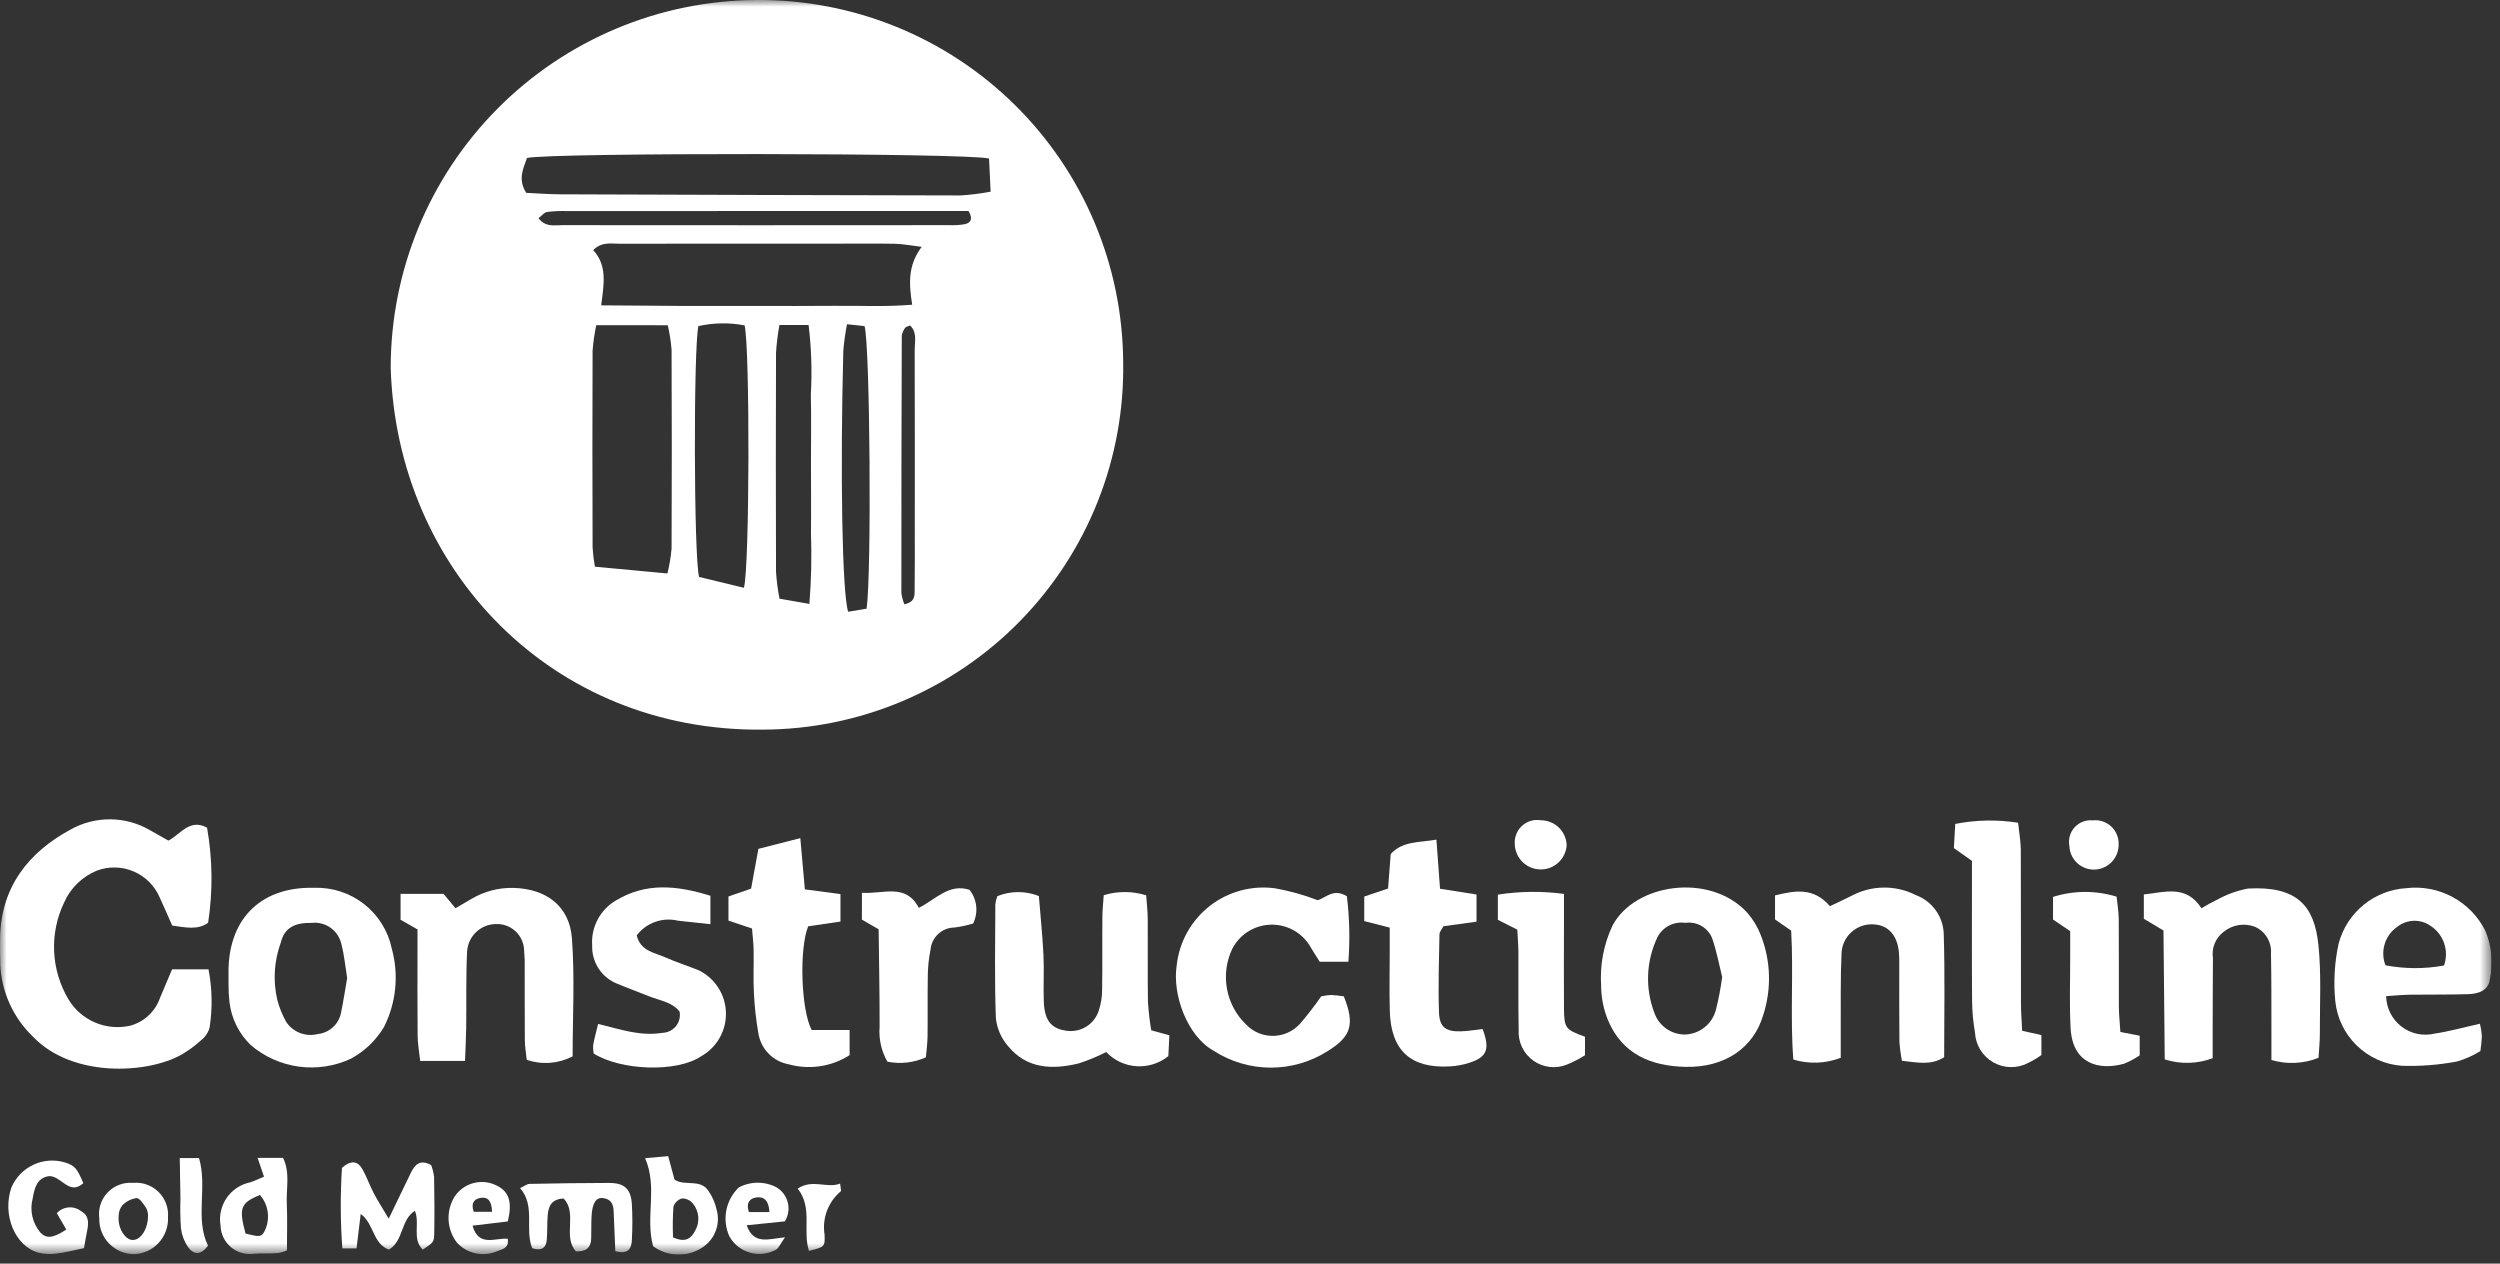
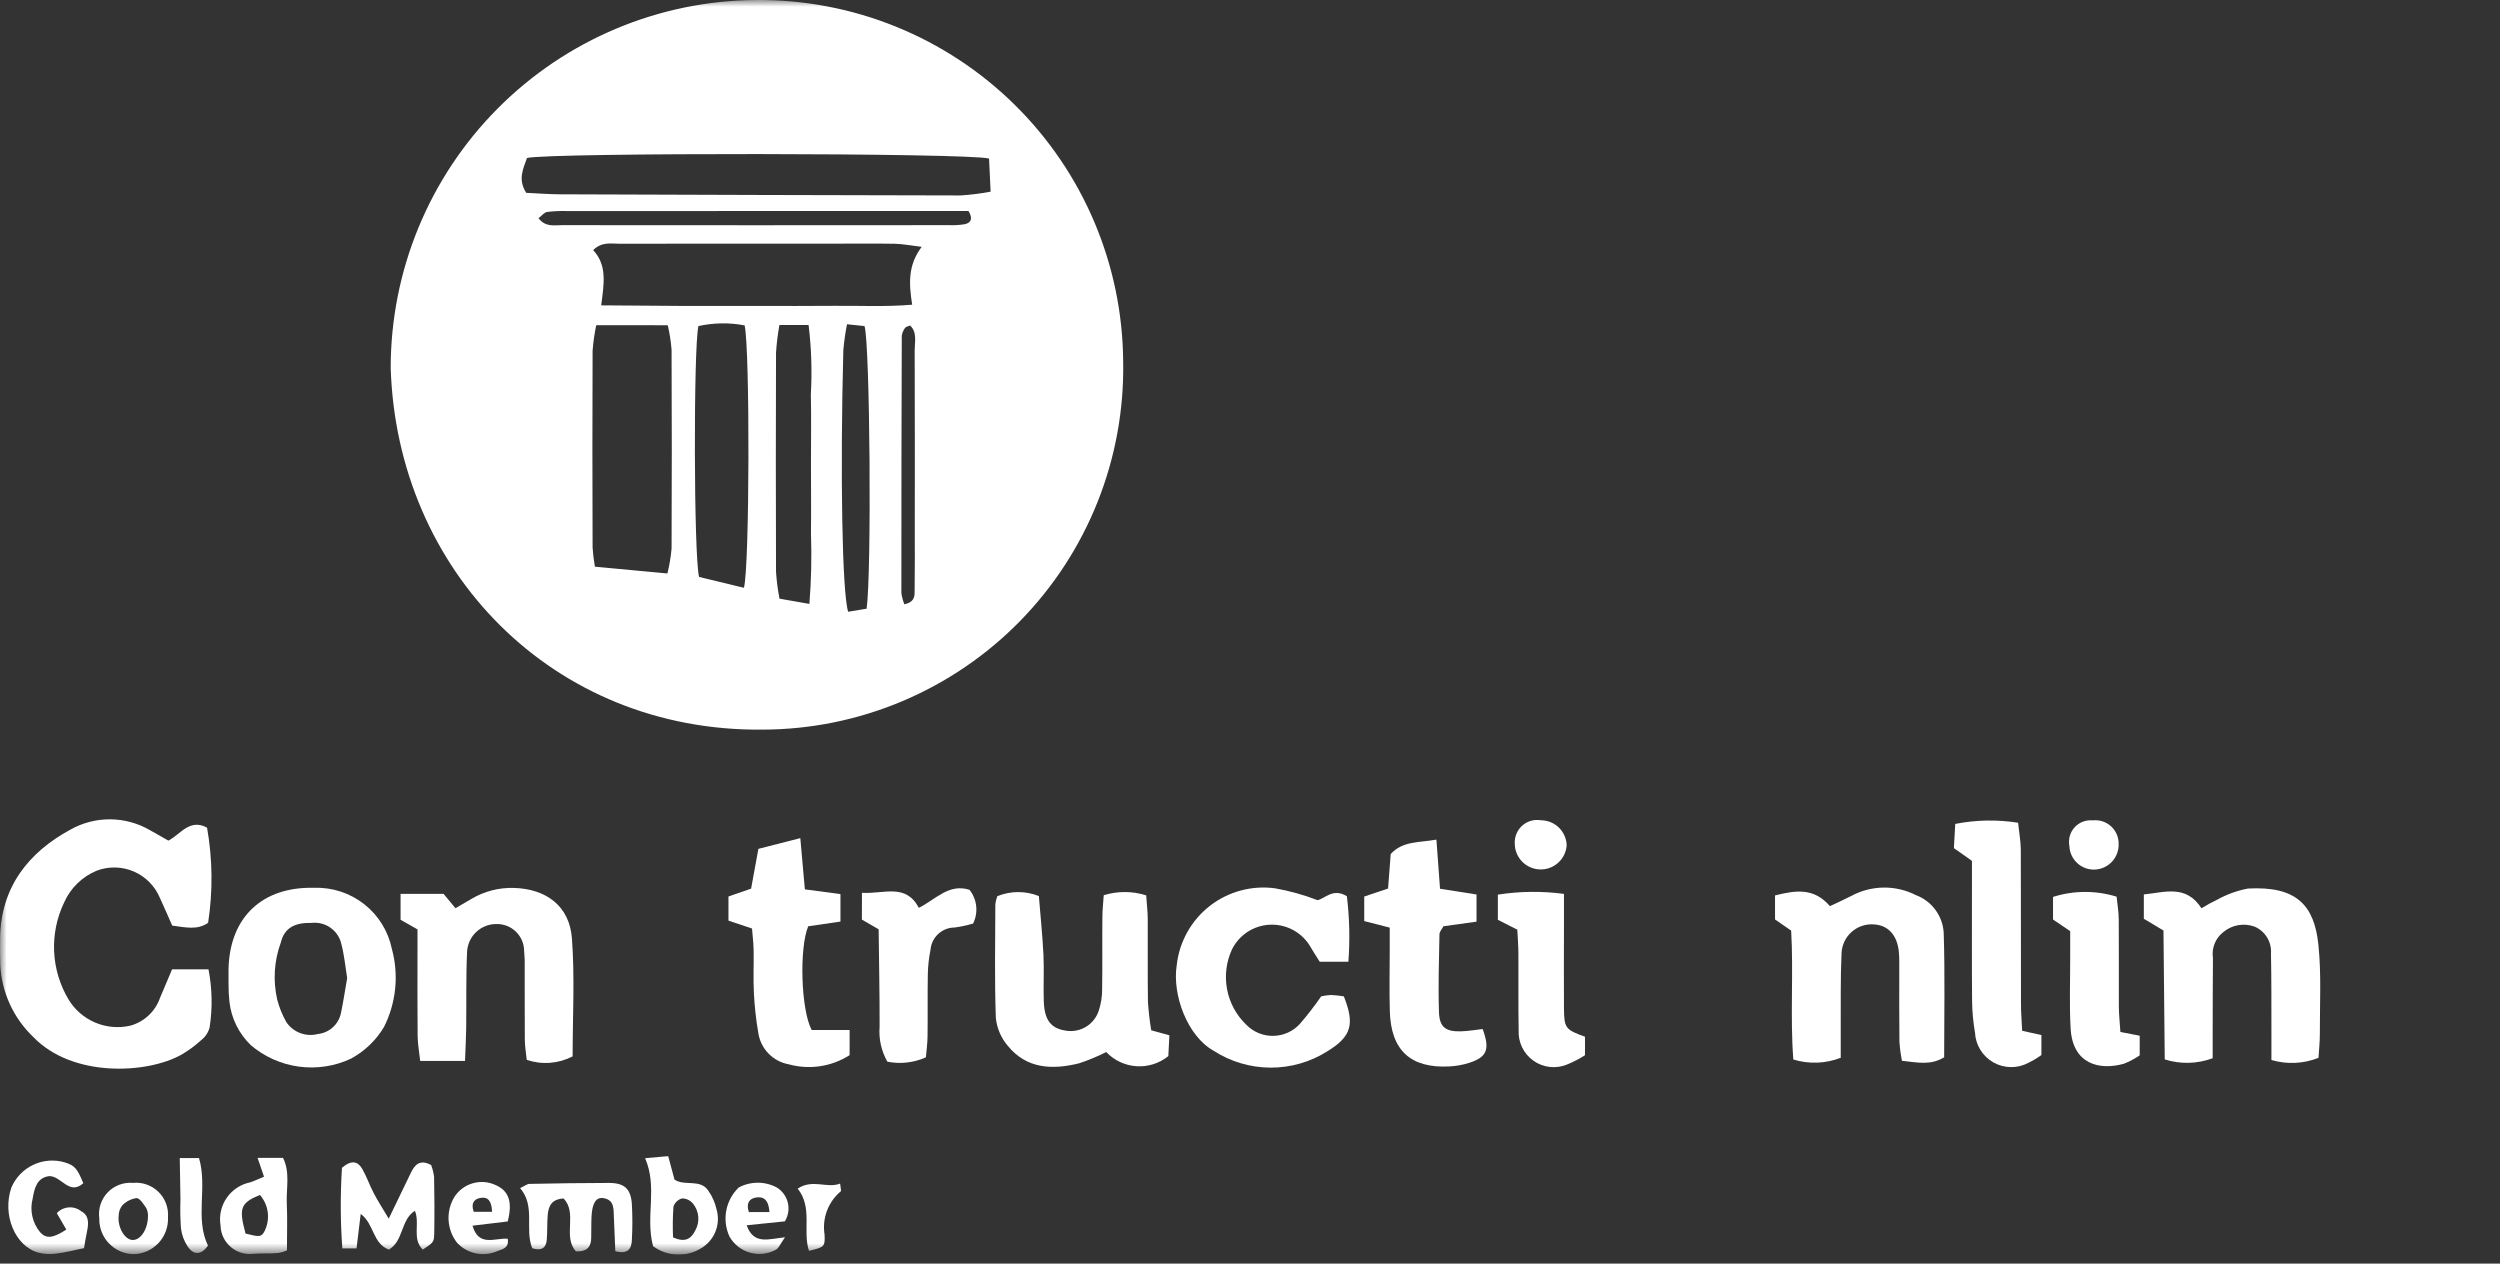
<svg xmlns="http://www.w3.org/2000/svg" width="184" height="93" viewBox="0 0 184 93" fill="none">
  <rect x="0" y="0" width="184" height="93" fill="#333333" stroke="none" />
  <g clip-path="url(#clip0_139_60)">
    <mask id="mask0_139_60" style="mask-type:luminance" maskUnits="userSpaceOnUse" x="0" y="0" width="184" height="93">
      <path d="M183.371 0H0V92.341H183.371V0Z" fill="white" />
    </mask>
    <g mask="url(#mask0_139_60)">
      <path d="M28.756 27.084C28.753 19.93 31.581 13.066 36.623 7.991C41.665 2.916 48.511 0.043 55.665 -0C59.185 -0.027 62.675 0.639 65.937 1.961C69.199 3.283 72.169 5.235 74.676 7.706C77.184 10.176 79.18 13.116 80.55 16.358C81.921 19.6 82.64 23.08 82.665 26.6C82.731 30.128 82.095 33.634 80.793 36.914C79.491 40.194 77.549 43.182 75.081 45.704C72.613 48.227 69.668 50.232 66.416 51.605C63.166 52.978 59.674 53.69 56.145 53.7C40.659 53.869 29.216 41.966 28.756 27.088M43.883 23.933C43.752 24.554 43.663 25.184 43.615 25.817C43.596 30.639 43.596 35.461 43.615 40.283C43.643 40.761 43.7 41.237 43.784 41.708L49.122 42.208C49.271 41.606 49.374 40.993 49.428 40.376C49.449 35.499 49.449 30.622 49.428 25.746C49.379 25.137 49.286 24.533 49.148 23.938L43.883 23.933ZM44.247 22.474C46.304 22.489 48.152 22.508 50 22.515C51.919 22.522 53.838 22.515 55.758 22.515C57.622 22.515 59.487 22.53 61.351 22.509C63.251 22.488 65.151 22.596 67.136 22.426C66.896 20.888 66.807 19.536 67.836 18.167C67.003 18.067 66.425 17.951 65.845 17.941C64.31 17.914 62.774 17.934 61.239 17.934C56.03 17.934 50.82 17.926 45.611 17.94C44.989 17.94 44.297 17.771 43.657 18.408C44.687 19.517 44.464 20.839 44.247 22.47M38.787 11.627C38.5 12.448 38.103 13.193 38.728 14.192C39.502 14.228 40.361 14.298 41.221 14.301C51.045 14.339 60.869 14.367 70.694 14.385C71.438 14.338 72.178 14.245 72.91 14.108C72.865 13.167 72.828 12.385 72.794 11.669C71.228 11.248 40.433 11.227 38.787 11.627ZM54.803 23.948C53.678 23.734 52.521 23.751 51.403 23.999C51.04 25.538 51.058 40.906 51.452 42.462L54.752 43.262C55.174 41.796 55.2 25.629 54.804 23.946M57.366 23.918C57.243 24.595 57.159 25.279 57.115 25.966C57.096 31.34 57.096 36.715 57.115 42.091C57.159 42.752 57.245 43.411 57.371 44.062L59.571 44.448C59.71 42.712 59.748 40.969 59.687 39.229C59.709 37.529 59.687 35.829 59.687 34.129C59.687 32.429 59.717 30.729 59.678 29.029C59.775 27.324 59.72 25.614 59.512 23.919L57.366 23.918ZM62.338 23.868C62.214 24.506 62.123 25.151 62.068 25.799C61.833 34.799 61.978 43.608 62.424 45.025L63.782 44.8C64.158 42.217 64.032 25.31 63.63 24L62.338 23.864M71.283 15.528H68.103C59.317 15.528 50.531 15.53 41.744 15.535C41.251 15.518 40.757 15.54 40.267 15.6C40.056 15.633 39.878 15.873 39.632 16.06C40.157 16.736 40.802 16.571 41.366 16.571C50.866 16.58 60.366 16.58 69.866 16.571C70.249 16.588 70.632 16.564 71.01 16.5C71.488 16.395 71.61 16.075 71.281 15.53M66.56 44.474C67.39 44.298 67.311 43.795 67.317 43.381C67.338 42.01 67.329 40.638 67.329 39.266C67.329 34.766 67.339 30.266 67.32 25.766C67.32 25.159 67.52 24.466 66.982 23.954C66.799 24.036 66.662 24.054 66.618 24.127C66.488 24.3 66.403 24.503 66.37 24.718C66.349 31.027 66.339 37.337 66.341 43.646C66.381 43.928 66.454 44.205 66.559 44.471" fill="white" />
      <path d="M12.666 71.343H15.345C15.62 72.756 15.648 74.206 15.426 75.629C15.326 75.996 15.109 76.321 14.807 76.554C14.362 76.962 13.874 77.321 13.352 77.624C10.869 79.024 5.352 79.354 2.432 76.305C0.986 74.919 0.124 73.034 0.02 71.034C0.002 70.376 -0.003 69.718 0.005 69.059C0.055 65.311 2.081 62.739 5.185 61.059C6.08 60.555 7.091 60.294 8.118 60.302C9.145 60.31 10.153 60.586 11.04 61.103C11.469 61.344 11.897 61.587 12.394 61.869C13.273 61.421 13.961 60.214 15.239 60.917C15.648 63.23 15.674 65.595 15.317 67.917C14.535 68.47 13.676 68.257 12.676 68.124C12.381 67.46 12.083 66.766 11.766 66.08C11.401 65.21 10.713 64.516 9.847 64.143C8.981 63.77 8.004 63.748 7.122 64.08C6.042 64.526 5.178 65.373 4.71 66.443C4.175 67.565 3.926 68.802 3.984 70.043C4.042 71.285 4.406 72.493 5.044 73.56C5.502 74.319 6.188 74.915 7.004 75.261C7.821 75.607 8.726 75.687 9.59 75.489C10.096 75.35 10.56 75.09 10.942 74.73C11.325 74.371 11.613 73.923 11.783 73.427C12.061 72.774 12.336 72.12 12.667 71.339" fill="white" />
      <path d="M167.177 78.013C167.177 77.253 167.177 76.607 167.177 75.961C167.17 74.04 167.185 72.118 167.144 70.198C167.177 69.783 167.08 69.369 166.867 69.012C166.653 68.655 166.334 68.373 165.953 68.206C165.565 68.061 165.146 68.021 164.738 68.091C164.33 68.162 163.948 68.339 163.631 68.606C163.347 68.827 163.127 69.119 162.994 69.453C162.861 69.787 162.818 70.15 162.872 70.506C162.857 72.372 162.857 74.239 162.852 76.106C162.852 76.698 162.852 77.29 162.852 77.885C161.719 78.308 160.477 78.339 159.325 77.972C159.294 74.791 159.263 71.629 159.232 68.485L157.786 67.622V65.831C159.35 65.673 160.886 65.088 162.028 66.848C162.395 66.621 162.774 66.415 163.163 66.229C163.875 65.831 164.646 65.55 165.448 65.397C169.057 65.197 170.331 66.656 170.633 69.524C170.861 71.697 170.733 73.908 170.741 76.102C170.741 76.691 170.677 77.28 170.641 77.857C169.536 78.297 168.316 78.353 167.176 78.016" fill="white" />
      <path d="M34.226 78.085H30.926C30.853 77.406 30.744 76.829 30.738 76.25C30.716 74.165 30.728 72.078 30.728 69.992V68.403L29.482 67.694V65.788H32.646L33.523 66.845L34.677 66.171C35.624 65.603 36.715 65.318 37.819 65.351C40.211 65.421 41.919 66.69 42.094 69.068C42.31 71.953 42.145 74.868 42.145 77.749C41.629 78.017 41.063 78.179 40.483 78.223C39.902 78.267 39.319 78.192 38.768 78.005C38.717 77.505 38.632 77.031 38.627 76.556C38.61 74.8 38.627 73.043 38.618 71.286C38.632 70.847 38.618 70.408 38.576 69.971C38.572 69.708 38.516 69.449 38.412 69.208C38.308 68.967 38.157 68.75 37.968 68.567C37.779 68.385 37.556 68.242 37.312 68.146C37.067 68.05 36.806 68.003 36.544 68.009C35.989 68.004 35.454 68.213 35.05 68.594C34.646 68.974 34.405 69.496 34.377 70.051C34.289 71.914 34.335 73.782 34.312 75.651C34.302 76.407 34.26 77.163 34.226 78.085Z" fill="white" />
      <path d="M84.725 75.827L86.066 76.2C86.039 76.734 86.013 77.254 85.989 77.73C85.329 78.264 84.492 78.529 83.645 78.474C82.798 78.418 82.003 78.045 81.419 77.43C80.774 77.757 80.106 78.034 79.419 78.26C77.462 78.744 75.563 78.681 74.172 76.971C73.679 76.393 73.373 75.68 73.294 74.925C73.194 72.135 73.248 69.338 73.257 66.545C73.281 66.344 73.33 66.146 73.404 65.958C74.383 65.561 75.478 65.558 76.46 65.949C76.573 67.349 76.724 68.801 76.797 70.259C76.854 71.407 76.782 72.559 76.823 73.71C76.872 75.077 77.35 75.684 78.406 75.849C78.924 75.946 79.461 75.851 79.914 75.582C80.368 75.312 80.707 74.886 80.869 74.384C81.04 73.868 81.124 73.327 81.117 72.784C81.147 71.031 81.117 69.278 81.135 67.524C81.135 66.99 81.199 66.457 81.235 65.888C82.253 65.574 83.342 65.577 84.359 65.896C84.399 66.49 84.47 67.073 84.474 67.657C84.488 69.684 84.457 71.712 84.489 73.739C84.534 74.441 84.614 75.14 84.731 75.834" fill="white" />
      <path d="M135.48 77.852C134.364 78.286 133.134 78.331 131.989 77.98C131.745 74.823 132.013 71.656 131.829 68.493L130.642 67.671V65.904C132.121 65.537 133.482 65.296 134.683 66.693C135.216 66.439 135.754 66.201 136.275 65.931C137.002 65.541 137.813 65.334 138.637 65.325C139.462 65.316 140.277 65.507 141.012 65.882C141.583 66.095 142.08 66.47 142.443 66.96C142.806 67.45 143.019 68.035 143.056 68.644C143.156 71.702 143.09 74.766 143.09 77.817C142.08 78.432 141.116 78.195 139.984 78.074C139.893 77.613 139.831 77.147 139.798 76.679C139.775 74.926 139.789 73.172 139.786 71.419C139.786 70.981 139.798 70.54 139.76 70.105C139.648 68.813 138.953 68.067 137.86 68.033C137.279 68.004 136.711 68.205 136.277 68.592C135.843 68.979 135.578 69.521 135.54 70.101C135.45 72.015 135.49 73.935 135.478 75.853C135.478 76.501 135.478 77.153 135.478 77.853" fill="white" />
-       <path d="M124.038 78.521C121.502 78.457 119.412 77.589 118.36 75.112C118.023 74.302 117.848 73.435 117.844 72.558C117.742 71.028 118.032 69.498 118.686 68.111C120.345 65.011 125.822 64.222 128.558 67.129C128.994 67.618 129.339 68.18 129.579 68.789C130.338 70.691 130.402 72.799 129.761 74.744C129.075 77.044 127.038 78.589 124.039 78.521M126.752 71.909C126.538 71.056 126.352 70.042 126.022 69.076C125.872 68.689 125.596 68.365 125.238 68.155C124.88 67.946 124.462 67.864 124.052 67.922C123.644 67.86 123.227 67.927 122.858 68.113C122.49 68.299 122.189 68.596 121.997 68.961C121.581 69.823 121.345 70.761 121.303 71.717C121.261 72.673 121.414 73.628 121.753 74.523C121.912 74.995 122.215 75.406 122.62 75.696C123.025 75.987 123.511 76.142 124.009 76.141C124.532 76.127 125.036 75.944 125.447 75.619C125.857 75.295 126.151 74.846 126.286 74.341C126.487 73.541 126.643 72.73 126.752 71.912" fill="white" />
      <path d="M16.82 72.475C16.82 71.833 16.814 71.559 16.82 71.286C16.92 67.486 19.32 65.24 23.14 65.344C24.466 65.301 25.765 65.728 26.808 66.549C27.851 67.37 28.57 68.532 28.84 69.832C29.364 71.754 29.159 73.803 28.264 75.583C27.678 76.566 26.837 77.373 25.83 77.918C24.634 78.477 23.303 78.68 21.995 78.503C20.687 78.326 19.457 77.775 18.454 76.918C17.58 76.073 17.026 74.951 16.888 73.743C16.84 73.321 16.818 72.897 16.823 72.473M25.551 71.986C25.411 71.127 25.34 70.304 25.133 69.517C25.032 69.027 24.752 68.593 24.348 68.298C23.944 68.003 23.445 67.87 22.948 67.924C21.697 67.897 20.932 68.283 20.667 69.373C20.175 70.718 20.083 72.177 20.404 73.573C20.554 74.15 20.779 74.706 21.073 75.225C21.321 75.594 21.678 75.876 22.093 76.034C22.509 76.191 22.964 76.216 23.394 76.104C23.808 76.06 24.198 75.884 24.505 75.602C24.812 75.32 25.02 74.948 25.1 74.539C25.276 73.686 25.405 72.824 25.552 71.984" fill="white" />
-       <path d="M182.525 75.353C182.596 75.649 182.645 75.95 182.672 76.253C182.653 76.623 182.614 76.992 182.556 77.359C182.02 77.693 181.44 77.951 180.833 78.127C179.494 78.38 178.131 78.486 176.769 78.441C175.524 78.348 174.351 77.82 173.456 76.949C172.561 76.078 172.002 74.919 171.876 73.677C171.738 72.265 171.821 70.841 172.122 69.455C172.417 68.335 173.059 67.337 173.954 66.603C174.85 65.87 175.954 65.437 177.11 65.368C178.288 65.231 179.479 65.461 180.521 66.026C181.563 66.592 182.405 67.466 182.932 68.528C183.392 69.649 183.505 70.883 183.257 72.07C183.142 72.932 182.384 73.15 181.644 73.17C180.221 73.216 178.796 73.188 177.372 73.21C176.787 73.219 176.204 73.279 175.62 73.316C175.628 73.748 175.732 74.172 175.926 74.558C176.119 74.945 176.397 75.283 176.738 75.547C177.08 75.812 177.476 75.997 177.898 76.088C178.32 76.179 178.758 76.175 179.178 76.075C180.242 75.917 181.286 75.623 182.524 75.348M179.881 71.061C180.066 70.537 180.071 69.967 179.894 69.441C179.718 68.914 179.372 68.462 178.909 68.155C178.546 67.895 178.108 67.76 177.661 67.771C177.215 67.783 176.784 67.939 176.434 68.217C175.993 68.523 175.668 68.969 175.512 69.482C175.355 69.995 175.376 70.547 175.571 71.047C176.994 71.317 178.456 71.322 179.881 71.061Z" fill="white" />
      <path d="M96.972 66.252C97.527 66.138 98.111 65.331 99.131 65.964C99.325 67.564 99.362 69.179 99.241 70.786H97.133C96.872 70.366 96.599 69.96 96.357 69.535C96.041 69.054 95.604 68.665 95.091 68.406C94.577 68.147 94.004 68.028 93.43 68.06C92.856 68.092 92.3 68.274 91.818 68.588C91.336 68.903 90.946 69.338 90.685 69.851C90.254 70.772 90.122 71.805 90.31 72.804C90.497 73.804 90.993 74.719 91.729 75.422C91.988 75.687 92.298 75.897 92.641 76.038C92.984 76.178 93.353 76.247 93.723 76.24C94.094 76.233 94.459 76.15 94.796 75.996C95.134 75.842 95.436 75.62 95.684 75.345C96.238 74.701 96.757 74.029 97.24 73.331C97.478 73.278 97.72 73.244 97.964 73.231C98.28 73.247 98.594 73.28 98.906 73.331C99.722 75.381 99.463 76.278 97.726 77.355C96.468 78.158 95.006 78.583 93.513 78.578C92.021 78.573 90.562 78.139 89.309 77.328C87.386 76.246 86.26 73.211 86.609 71.021C86.704 70.171 86.969 69.349 87.387 68.603C87.804 67.857 88.367 67.202 89.041 66.676C89.716 66.151 90.489 65.765 91.314 65.543C92.14 65.32 93.002 65.265 93.849 65.38C94.915 65.57 95.96 65.862 96.97 66.252" fill="white" />
-       <path d="M52.286 65.92V68.02C51.386 67.92 50.649 67.842 49.908 67.764C49.35 67.628 48.765 67.658 48.224 67.85C47.682 68.042 47.209 68.387 46.861 68.844C47.143 70.016 48.186 70.109 48.993 70.472C49.8 70.835 50.629 71.084 51.436 71.417C52.02 71.705 52.514 72.147 52.866 72.695C53.217 73.243 53.412 73.877 53.429 74.528C53.446 75.178 53.286 75.822 52.964 76.388C52.643 76.954 52.173 77.421 51.605 77.74C49.82 78.952 45.699 78.797 43.695 77.54C43.656 77.339 43.642 77.134 43.655 76.93C43.74 76.451 43.872 75.981 44.021 75.359C44.969 75.588 45.842 75.859 46.735 75.997C47.429 76.117 48.139 76.121 48.835 76.01C49.019 75.995 49.197 75.941 49.359 75.852C49.52 75.763 49.662 75.641 49.773 75.494C49.885 75.347 49.964 75.179 50.006 74.999C50.048 74.82 50.052 74.633 50.017 74.452C49.452 73.734 48.537 73.64 47.744 73.316C46.987 73.006 46.214 72.732 45.46 72.416C44.89 72.199 44.403 71.808 44.067 71.3C43.731 70.791 43.562 70.19 43.585 69.581C43.538 68.92 43.679 68.259 43.989 67.673C44.3 67.088 44.769 66.601 45.343 66.269C47.549 64.94 49.821 65.161 52.285 65.929" fill="white" />
      <path d="M102.278 68.272L100.408 67.791V65.985L102.162 65.395C102.224 64.578 102.29 63.723 102.357 62.855C103.24 61.889 104.428 62.025 105.72 61.796C105.809 63.009 105.891 64.126 105.986 65.413L108.672 65.834V67.834L106.237 68.172C106.127 68.385 105.947 68.572 105.944 68.763C105.909 70.677 105.844 72.593 105.909 74.506C105.944 75.598 106.409 75.936 107.509 75.906C108.05 75.893 108.589 75.796 109.123 75.737C109.673 77.231 109.453 77.802 108.116 78.231C107.647 78.378 107.161 78.465 106.67 78.489C103.819 78.636 102.375 77.307 102.291 74.432C102.248 72.955 102.284 71.475 102.284 69.997V68.272" fill="white" />
      <path d="M55.351 68.341L53.615 67.757V65.98L55.281 65.404L55.818 62.475L58.903 61.686C59.022 63.027 59.125 64.186 59.238 65.458L61.858 65.807V67.827L59.483 68.175C58.814 69.807 58.951 74.334 59.74 75.81H62.531V77.658C61.874 78.079 61.135 78.356 60.364 78.472C59.592 78.589 58.805 78.541 58.053 78.333C57.48 78.23 56.954 77.949 56.55 77.529C56.147 77.109 55.887 76.572 55.807 75.995C55.64 75.026 55.533 74.048 55.486 73.066C55.432 72.027 55.486 70.984 55.468 69.943C55.458 69.41 55.391 68.879 55.349 68.343" fill="white" />
      <path d="M145.131 63.356L143.806 62.422C143.837 61.853 143.869 61.28 143.906 60.64C145.431 60.34 146.996 60.311 148.531 60.554C148.606 61.279 148.726 61.909 148.731 62.54C148.749 66.315 148.731 70.091 148.744 73.866C148.744 74.512 148.798 75.157 148.83 75.866L150.247 76.18V77.649C149.948 77.868 149.63 78.059 149.297 78.22C148.9 78.434 148.455 78.544 148.003 78.539C147.552 78.535 147.109 78.416 146.716 78.195C146.323 77.973 145.993 77.655 145.756 77.271C145.518 76.888 145.382 76.45 145.36 75.999C145.229 75.246 145.157 74.485 145.146 73.721C145.121 70.876 145.136 68.031 145.135 65.186V63.356" fill="white" />
      <path d="M63.44 65.711C65.069 65.811 66.652 64.983 67.627 66.816C68.86 66.207 69.837 64.997 71.356 65.491C71.631 65.837 71.801 66.254 71.848 66.693C71.895 67.133 71.816 67.576 71.621 67.973C71.176 68.106 70.721 68.204 70.261 68.265C69.816 68.265 69.388 68.432 69.06 68.733C68.732 69.033 68.528 69.445 68.488 69.888C68.37 70.476 68.303 71.074 68.288 71.674C68.26 73.207 68.288 74.74 68.268 76.274C68.262 76.805 68.186 77.335 68.145 77.82C67.257 78.217 66.267 78.329 65.313 78.141C64.866 77.359 64.666 76.461 64.739 75.564C64.745 73.171 64.695 70.778 64.668 68.396L63.435 67.682L63.44 65.711Z" fill="white" />
      <path d="M156.061 75.954L157.482 76.228V77.675C157.117 77.922 156.726 78.129 156.316 78.293C154.516 78.793 152.551 78.328 152.399 75.704C152.299 73.959 152.37 72.204 152.366 70.455C152.366 69.805 152.366 69.155 152.366 68.533L151.103 67.678V66.012C152.625 65.531 154.257 65.525 155.782 65.995C155.833 66.509 155.935 67.089 155.94 67.67C155.958 69.803 155.94 71.936 155.948 74.07C155.948 74.658 156.017 75.246 156.062 75.955" fill="white" />
      <path d="M115.108 65.786V68.118C115.108 70.147 115.09 72.175 115.108 74.204C115.123 75.683 115.215 75.779 116.656 76.304V77.665C116.243 77.927 115.808 78.153 115.356 78.34C114.952 78.511 114.51 78.576 114.074 78.528C113.638 78.481 113.22 78.323 112.862 78.07C112.503 77.817 112.215 77.477 112.025 77.081C111.835 76.686 111.748 76.248 111.774 75.81C111.736 73.947 111.767 72.082 111.755 70.218C111.755 69.623 111.704 69.028 111.675 68.424L110.242 67.698V65.844C111.851 65.594 113.488 65.576 115.103 65.79" fill="white" />
      <path d="M28.625 91.972C27.414 91.523 27.549 90.082 26.548 89.343C26.442 90.224 26.348 91.036 26.241 91.883H25.196C25.052 89.908 25.043 87.926 25.169 85.95C25.859 85.35 26.343 85.468 26.669 86.043C26.995 86.618 27.205 87.243 27.51 87.824C27.815 88.405 28.169 88.947 28.61 89.693L30.239 86.32C30.533 85.711 30.914 85.306 31.732 85.747C31.839 86.028 31.912 86.32 31.949 86.618C31.977 87.989 31.984 89.36 31.96 90.731C31.948 91.438 31.912 91.437 31.115 91.973C30.304 91.165 30.927 90.073 30.538 89.115C29.475 89.776 29.719 91.335 28.617 91.973" fill="white" />
      <path d="M39.173 91.87C38.597 90.455 39.438 88.794 38.28 87.443C38.597 87.296 38.78 87.143 38.966 87.135C40.918 87.095 42.866 87.065 44.823 87.064C45.956 87.064 46.43 87.493 46.506 88.629C46.554 89.504 46.554 90.381 46.506 91.256C46.48 91.862 46.268 92.347 45.288 92.089C45.255 91.289 45.221 90.435 45.182 89.581C45.154 88.981 45.226 88.302 44.398 88.181C43.87 88.102 43.588 88.552 43.538 89.51C43.509 90.057 43.528 90.61 43.512 91.153C43.493 91.832 43.13 92.141 42.387 92.097C41.397 91.005 42.529 89.287 41.478 88.209C40.565 88.256 40.363 88.809 40.31 89.443C40.26 90.043 40.293 90.648 40.243 91.243C40.19 91.877 39.825 92.079 39.174 91.869" fill="white" />
      <path d="M19.432 86.606L18.957 85.218H20.831C21.371 86.309 21.056 87.474 21.108 88.596C21.159 89.679 21.119 90.766 21.119 92.024C20.906 92.121 20.68 92.189 20.448 92.224C19.861 92.275 19.267 92.231 18.68 92.276C18.38 92.318 18.074 92.296 17.782 92.211C17.491 92.126 17.221 91.981 16.99 91.785C16.759 91.589 16.572 91.346 16.441 91.072C16.311 90.798 16.239 90.5 16.232 90.197C16.113 89.486 16.276 88.756 16.685 88.163C17.095 87.57 17.719 87.159 18.426 87.018C18.726 86.918 19.019 86.775 19.432 86.602M18.072 90.79C19.09 91.048 19.234 91.056 19.467 90.621C19.683 90.192 19.767 89.709 19.707 89.233C19.647 88.757 19.447 88.31 19.132 87.948C17.695 88.538 17.563 88.919 18.072 90.79Z" fill="white" />
      <path d="M6.181 91.864C5.419 92.02 4.781 92.189 4.14 92.264C3.706 92.324 3.265 92.302 2.84 92.199C1.101 91.728 0.146 89.399 0.84 87.399C1.156 86.661 1.732 86.065 2.459 85.725C3.186 85.385 4.012 85.324 4.781 85.555C5.498 85.786 5.672 85.979 6.133 87.086C5.086 88.006 4.533 86.56 3.627 86.561C2.711 86.673 2.533 87.461 2.404 88.215C2.292 88.642 2.284 89.09 2.38 89.522C2.476 89.953 2.673 90.356 2.955 90.696C3.409 91.196 3.907 91.132 4.881 90.496L4.181 89.289C4.408 89.042 4.72 88.891 5.054 88.865C5.388 88.839 5.719 88.941 5.981 89.15C6.559 89.457 6.528 90.038 6.41 90.605C6.332 90.977 6.273 91.354 6.181 91.864Z" fill="white" />
      <path d="M48.065 91.716C47.483 89.531 48.421 87.429 47.48 85.242L49.18 85.093L49.643 86.815C50.378 87.336 51.559 86.72 52.15 87.664C52.429 88.064 52.627 88.516 52.733 88.992C52.884 89.497 52.872 90.036 52.699 90.534C52.525 91.032 52.2 91.463 51.768 91.765C51.223 92.147 50.572 92.349 49.906 92.34C49.241 92.331 48.595 92.112 48.061 91.715M49.533 91.067C50.454 91.491 50.877 91.151 51.178 90.553C51.351 90.243 51.425 89.888 51.392 89.534C51.359 89.181 51.22 88.846 50.993 88.573C50.895 88.456 50.773 88.362 50.634 88.299C50.496 88.235 50.345 88.203 50.193 88.205C50.047 88.246 49.913 88.323 49.803 88.429C49.693 88.535 49.612 88.666 49.565 88.811C49.514 89.562 49.504 90.316 49.535 91.068" fill="white" />
      <path d="M9.778 87.06C10.12 87.026 10.466 87.067 10.791 87.181C11.116 87.294 11.412 87.478 11.659 87.718C11.905 87.959 12.096 88.25 12.218 88.572C12.34 88.894 12.39 89.239 12.364 89.582C12.381 89.924 12.33 90.266 12.214 90.588C12.099 90.91 11.92 91.207 11.69 91.46C11.46 91.713 11.181 91.918 10.871 92.064C10.562 92.209 10.226 92.292 9.884 92.307C9.54 92.308 9.199 92.24 8.882 92.107C8.564 91.974 8.277 91.778 8.037 91.532C7.796 91.286 7.608 90.994 7.483 90.673C7.358 90.353 7.298 90.01 7.308 89.666C7.261 89.325 7.291 88.977 7.397 88.649C7.502 88.321 7.68 88.02 7.917 87.77C8.154 87.52 8.444 87.326 8.766 87.203C9.088 87.081 9.434 87.031 9.778 87.06ZM10.893 89.442C10.889 89.262 10.847 89.084 10.769 88.921C10.569 88.63 10.296 88.183 10.046 88.179C9.647 88.238 9.279 88.427 8.999 88.718C8.832 88.931 8.739 89.193 8.735 89.463C8.635 90.319 9.175 91.243 9.754 91.263C10.354 91.286 10.906 90.457 10.893 89.44" fill="white" />
      <path d="M37.366 89.899L34.777 90.21C35.23 91.804 36.442 91.095 37.368 91.171C37.481 91.843 37.002 91.938 36.626 92.071C36.125 92.299 35.564 92.361 35.025 92.25C34.486 92.138 33.996 91.859 33.626 91.451C33.259 90.973 33.046 90.394 33.015 89.792C32.984 89.19 33.137 88.593 33.453 88.08C33.768 87.599 34.245 87.247 34.797 87.088C35.35 86.929 35.941 86.974 36.463 87.214C37.447 87.641 37.737 88.439 37.37 89.895M36.217 89.189C36.185 88.375 35.905 88.081 35.387 88.161C34.887 88.238 34.643 88.561 34.868 89.189H36.217Z" fill="white" />
      <path d="M57.767 89.892L54.955 90.179C55.477 91.655 56.575 91.179 57.776 91.066C57.431 91.55 57.321 91.866 57.105 91.98C56.522 92.3 55.837 92.377 55.197 92.195C54.558 92.013 54.016 91.587 53.689 91.008C53.414 90.41 53.332 89.742 53.454 89.096C53.576 88.45 53.895 87.858 54.368 87.402C54.8 87.169 55.282 87.048 55.773 87.048C56.263 87.048 56.745 87.169 57.177 87.402C57.584 87.654 57.875 88.058 57.986 88.524C58.096 88.99 58.017 89.481 57.766 89.89M56.631 89.209C56.579 88.301 56.187 88.046 55.643 88.136C55.174 88.213 54.89 88.536 55.118 89.209H56.631Z" fill="white" />
      <path d="M13.232 85.234H14.648C15.285 87.396 14.334 89.658 15.307 91.682C14.793 92.39 14.254 92.382 13.818 91.753C13.548 91.346 13.376 90.882 13.318 90.397C13.268 89.687 13.256 88.974 13.282 88.263C13.269 87.305 13.249 86.347 13.23 85.235" fill="white" />
      <path d="M111.486 62.081C111.473 61.834 111.517 61.587 111.613 61.358C111.709 61.13 111.855 60.926 112.04 60.762C112.225 60.598 112.445 60.478 112.684 60.41C112.922 60.343 113.172 60.33 113.416 60.372C113.909 60.374 114.382 60.568 114.735 60.912C115.087 61.256 115.293 61.724 115.307 62.217C115.271 62.711 115.045 63.172 114.677 63.502C114.308 63.833 113.826 64.008 113.331 63.99C112.836 63.973 112.367 63.764 112.023 63.408C111.679 63.052 111.487 62.576 111.486 62.081Z" fill="white" />
      <path d="M155.932 62.135C155.942 62.6 155.774 63.051 155.462 63.397C155.151 63.743 154.72 63.957 154.256 63.996C154.013 64.016 153.768 63.987 153.537 63.91C153.305 63.833 153.092 63.709 152.91 63.547C152.728 63.385 152.58 63.188 152.477 62.967C152.373 62.746 152.315 62.507 152.307 62.263C152.26 62.02 152.27 61.77 152.336 61.532C152.403 61.294 152.524 61.075 152.69 60.892C152.857 60.709 153.063 60.567 153.294 60.478C153.525 60.389 153.773 60.356 154.019 60.38C154.264 60.351 154.512 60.376 154.746 60.452C154.98 60.527 155.195 60.653 155.377 60.819C155.558 60.986 155.702 61.19 155.797 61.417C155.893 61.644 155.939 61.889 155.931 62.135" fill="white" />
      <path d="M59.541 92.063C59.056 90.579 59.831 88.892 58.71 87.482C59.826 86.744 60.859 87.495 61.832 87.112C61.868 87.479 61.926 87.645 61.881 87.681C61.424 88.062 61.074 88.556 60.865 89.113C60.656 89.671 60.594 90.273 60.687 90.861C60.738 91.785 60.643 91.79 59.542 92.061" fill="white" />
    </g>
  </g>
  <defs>
    <clipPath id="clip0_139_60">
      <rect width="183.371" height="92.341" fill="white" />
    </clipPath>
  </defs>
</svg>